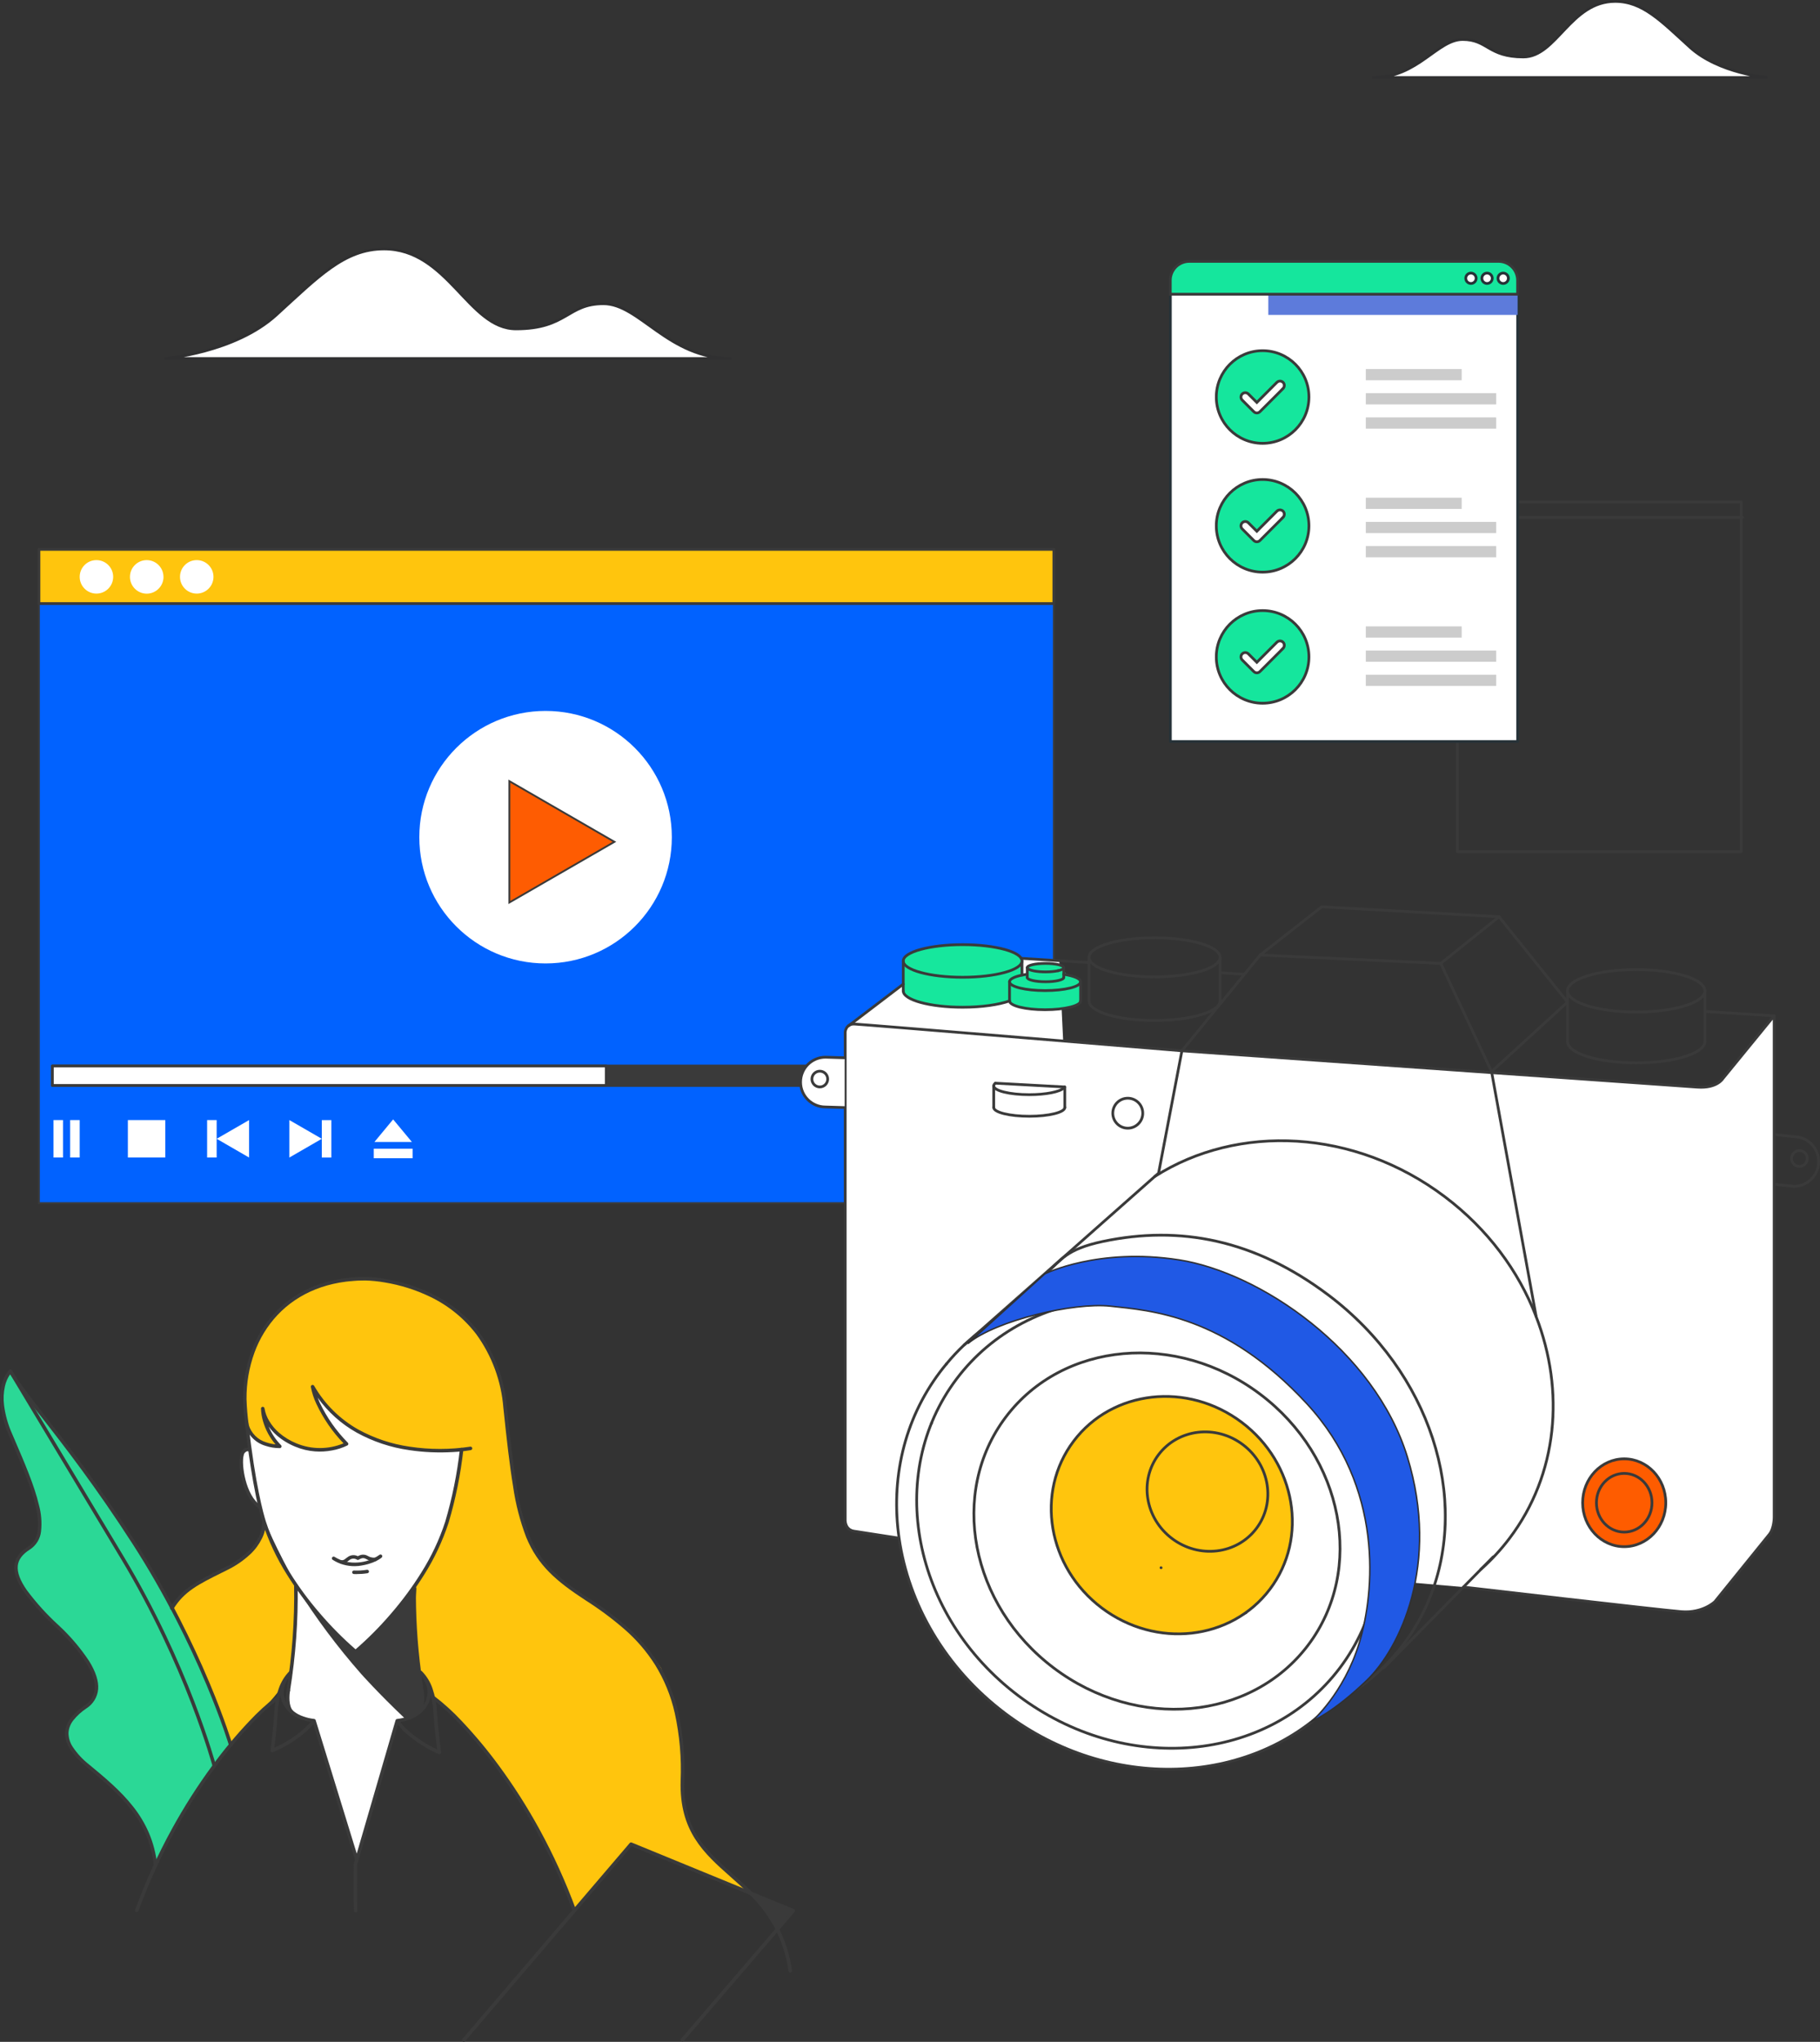
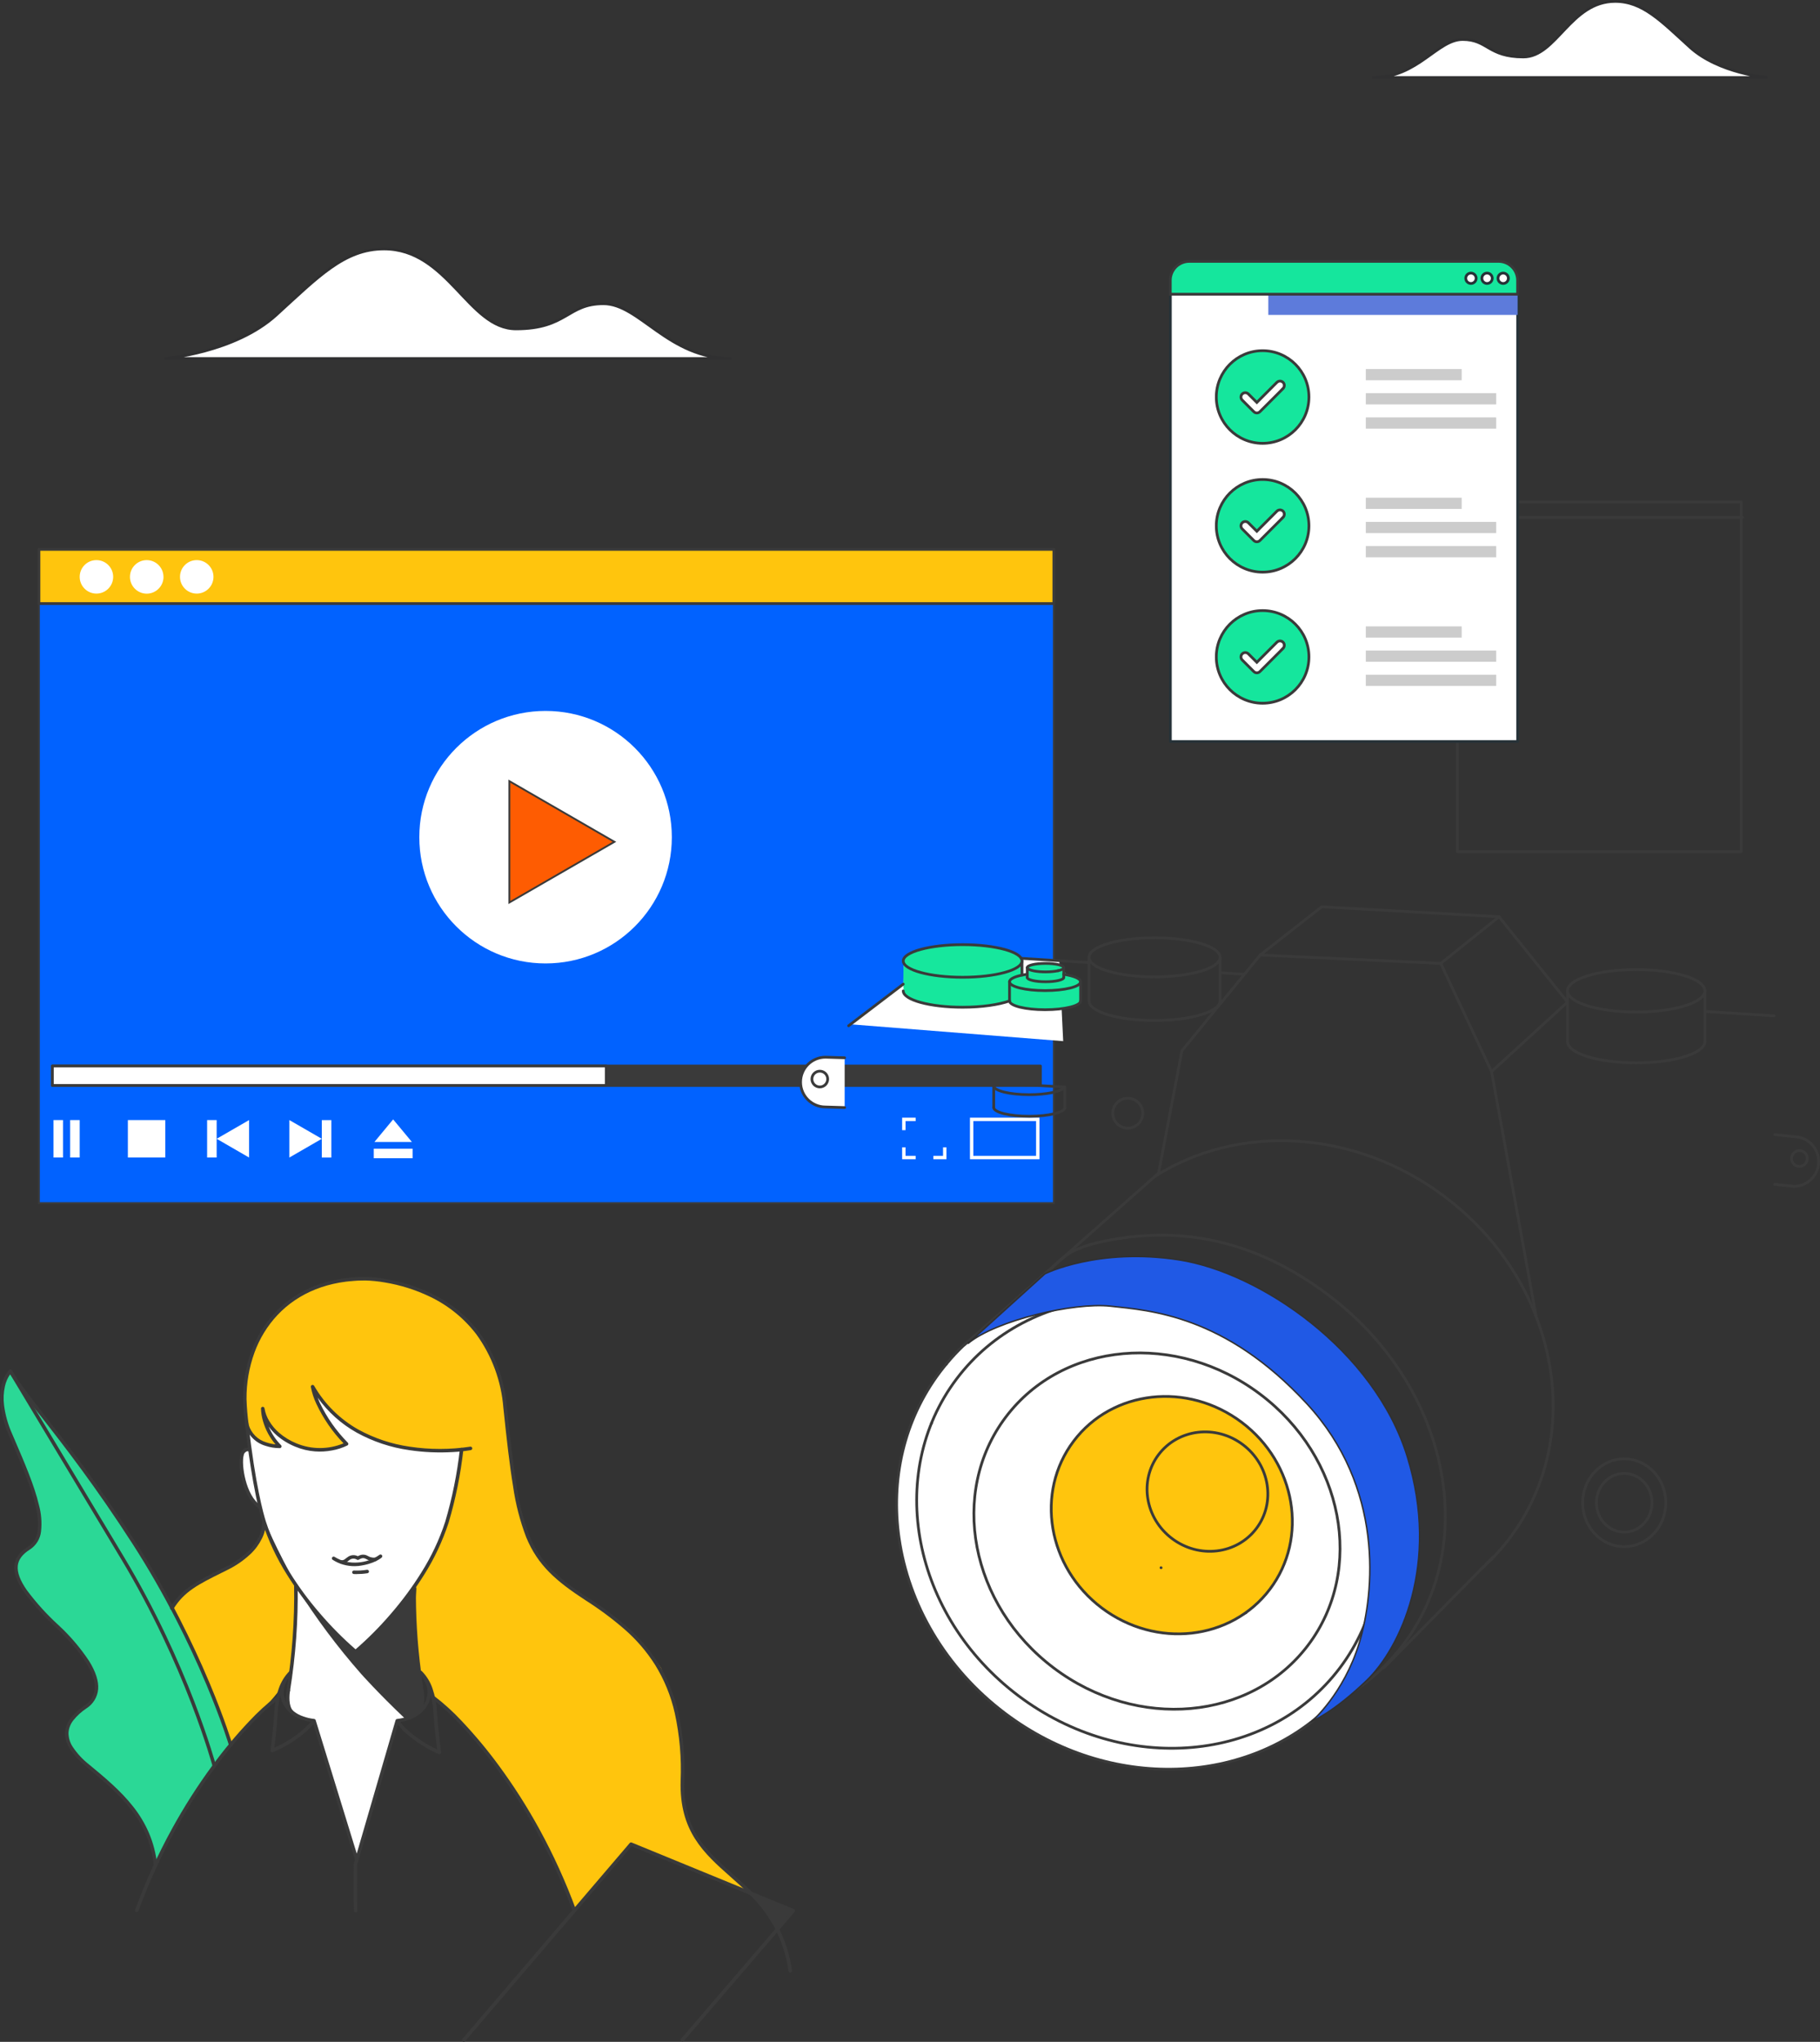
<svg xmlns="http://www.w3.org/2000/svg" id="Calque_2" data-name="Calque 2" viewBox="0 0 497.89 558.59">
  <rect x="0" y="0" width="497.89" height="558.59" fill="#333333" stroke="none" />
  <defs>
    <style>
      .cls-1 {
        stroke: #263238;
      }

      .cls-1, .cls-2, .cls-3, .cls-4, .cls-5, .cls-6, .cls-7, .cls-8 {
        stroke-width: .75px;
      }

      .cls-1, .cls-2, .cls-3, .cls-5, .cls-7, .cls-8 {
        stroke-linecap: round;
        stroke-linejoin: round;
      }

      .cls-1, .cls-9, .cls-6, .cls-7 {
        fill: #fff;
      }

      .cls-2, .cls-3, .cls-10 {
        fill: none;
      }

      .cls-2, .cls-11, .cls-4, .cls-12 {
        stroke: #3a3a3a;
      }

      .cls-13 {
        fill: #ffc50d;
      }

      .cls-3, .cls-5, .cls-7, .cls-8 {
        stroke: #3a3a3a;
      }

      .cls-14 {
        fill: #5d7bdb;
      }

      .cls-15 {
        fill: #ccc;
      }

      .cls-16 {
        fill: #3a3a3a;
      }

      .cls-17 {
        fill: #2bd896;
      }

      .cls-11 {
        fill: #0162ff;
      }

      .cls-11, .cls-12 {
        stroke-width: .5px;
      }

      .cls-4 {
        fill: #15e69d;
      }

      .cls-10 {
        stroke: #fff;
        stroke-width: .93px;
      }

      .cls-10, .cls-18, .cls-6 {
        stroke-miterlimit: 10;
      }

      .cls-12 {
        fill: #fe5c02;
      }

      .cls-5 {
        fill: #ffc50d;
      }

      .cls-18 {
        fill: #2059e5;
        stroke: #303031;
        stroke-width: .4px;
      }

      .cls-19 {
        fill: #fe5c00;
      }

      .cls-6 {
        stroke: #303031;
      }

      .cls-20 {
        fill: #16e79d;
      }

      .cls-8 {
        fill: #3a3a3a;
      }
    </style>
  </defs>
  <g id="Calque_1-2" data-name="Calque 1">
    <g>
      <g>
        <rect class="cls-11" x="10.65" y="165.12" width="277.65" height="164.02" />
        <circle class="cls-9" cx="149.25" cy="229.03" r="34.54" />
        <polygon class="cls-12" points="168.09 230.3 139.34 213.7 139.34 246.9 168.09 230.3" />
        <rect class="cls-8" x="14.33" y="291.63" width="270.3" height="5.32" />
        <rect class="cls-7" x="14.33" y="291.63" width="151.52" height="5.32" />
        <rect class="cls-9" x="14.63" y="306.42" width="2.61" height="10.24" />
        <rect class="cls-9" x="19.19" y="306.42" width="2.61" height="10.24" />
        <rect class="cls-9" x="34.98" y="306.42" width="10.24" height="10.24" />
        <polygon class="cls-9" points="59.27 311.54 68.14 306.42 68.14 316.67 59.27 311.54" />
        <rect class="cls-9" x="56.66" y="306.42" width="2.61" height="10.24" />
        <polygon class="cls-9" points="88.03 311.54 79.16 306.42 79.16 316.67 88.03 311.54" />
        <rect class="cls-9" x="88.04" y="306.43" width="2.61" height="10.24" />
        <polygon class="cls-9" points="107.55 306.23 102.43 312.41 112.68 312.41 107.55 306.23" />
        <rect class="cls-9" x="102.25" y="314.25" width="10.62" height="2.61" />
        <rect class="cls-10" x="265.81" y="306.23" width="18.09" height="10.44" />
        <polyline class="cls-10" points="250.49 316.67 247.26 316.67 247.26 313.88" />
        <polyline class="cls-10" points="258.45 313.88 258.45 316.67 255.34 316.67" />
-         <polyline class="cls-10" points="255.34 306.23 258.45 306.23 258.45 309.18" />
        <polyline class="cls-10" points="247.26 309.18 247.26 306.23 250.49 306.23" />
        <rect class="cls-5" x="10.65" y="150.29" width="277.65" height="14.83" />
        <circle class="cls-9" cx="26.38" cy="157.81" r="4.58" />
        <path class="cls-9" d="M44.73,157.81c0,2.53-2.05,4.59-4.58,4.6-2.53,0-4.59-2.05-4.6-4.58s2.05-4.59,4.58-4.6c0,0,0,0,0,0,2.53,0,4.58,2.05,4.59,4.58Z" />
        <path class="cls-9" d="M58.4,157.81c0,2.53-2.05,4.58-4.58,4.58-2.53,0-4.58-2.05-4.58-4.58s2.05-4.58,4.58-4.58,4.58,2.05,4.58,4.58h0Z" />
      </g>
      <path id="Tracé_134934" data-name="Tracé 134934" class="cls-6" d="M200.16,98.08H45.06s19.13-1.55,30.5-11.89c11.37-10.34,18.61-18.09,29.47-18.09,17.58,0,23.08,21.87,36.13,21.87,14,0,13.98-6.88,23.91-6.88s17.67,14.99,35.08,14.99Z" />
      <path id="Tracé_134935" data-name="Tracé 134935" class="cls-6" d="M375.75,21.21h107.79s-13.29-1.08-21.2-8.26S449.4.38,441.86.38c-12.22,0-16.04,15.2-25.11,15.2-9.73,0-9.71-4.78-16.62-4.78s-12.28,10.42-24.38,10.42Z" />
      <g>
        <path class="cls-9" d="M247.25,262.33s4.48-4.27,17.27-3.86c11.53.37,14.61,3.4,14.61,3.4l10.66.87,1.06,22.09-57.92-4.59,13.27-10.43.92-.83.14-6.66Z" />
        <path class="cls-20" d="M248.28,261.25s6.64-3.04,14.62-2.81c7.99.22,13.46,1.27,15.67,2.89s.86,2.47.86,2.47c.02.36.04.73.06,1.09.01.25.02.51.04.76.02.33.15.65.25.96.21.25.64.18.85-.06s.27-.58.3-.91.04-.66.19-.95c.28-.52.92-.71,1.5-.82,1.83-.34,3.71-.42,5.56-.24.9.09,1.87.29,2.43.99.42.52.54,1.25,1,1.73.44.46,1.11.61,1.74.75s1.29.32,1.7.81.37,1.39-.22,1.63c-.09-.23.3-.41.5-.25s.22.44.22.69c.02.93.04,1.86.06,2.79.01.47.01.97-.22,1.38-.33.57-1.01.81-1.64.99-5.35,1.48-11.12,1.44-16.44-.13-.34-.1-.69-.21-.97-.43s-.48-.57-.43-.92c-.09.56-.99.6-1.4.69-.49.11-.98.2-1.47.3-1.33.25-2.67.46-4.02.61-1.81.21-3.63.32-5.45.28-5.92-.15-14.96-1.2-16.27-3.64-.3-2.14-.11-7.76-.11-7.76,0,0-.37-2.06,1.09-2.92Z" />
        <g>
-           <path class="cls-7" d="M400.38,434.18s53.67,6.26,59.58,6.73c5.91.47,9.18-2.76,9.18-2.76,0,0,13.5-16.69,14.88-18.39,1.37-1.7,1.33-4.74,1.33-4.74v-137.12l-14.06,17.21s-1.6,2.68-6.93,2.3c-5.33-.38-56.26-3.96-56.26-3.96l-84.76-5.98s-87.2-7.22-89.57-7.32-2.55,2.15-2.55,2.15v133.64s-.05,2.58,2.44,2.95c2.49.37,12.31,1.91,12.31,1.91" />
          <line class="cls-3" x1="276.17" y1="268.59" x2="276.17" y2="273.83" />
          <path class="cls-7" d="M380.35,435.97c-.46,2.36-1.07,4.68-1.81,6.98-1.97,6.05-4.94,11.83-8.94,17.13-1.66,2.2-3.45,4.24-5.35,6.13,0,.01-.01.01-.01.01-22.45,22.46-60.72,24.06-89.32,2.47-16.42-12.4-26.38-29.94-28.96-47.9-2.3-15.96,1.23-32.25,11.24-45.51.54-.72,1.1-1.42,1.68-2.11h0c1.53-1.87,3.17-3.62,4.9-5.25l2.65-2.34c7.31-6.11,15.96-10.28,25.22-12.46,19.57-4.61,41.89-.3,60.23,13.55,22.99,17.35,33.3,44.78,28.46,69.29Z" />
          <path class="cls-3" d="M315.92,321.84c22.7-14.45,54.61-13.1,79.34,5.56,11.75,8.86,20.18,20.34,24.97,32.75v.02c7.89,20.36,5.96,43.13-7.25,60.63-2.36,3.13-4.99,5.97-7.84,8.49l-.03.02" />
          <line class="cls-3" x1="317.64" y1="428.89" x2="317.62" y2="428.88" />
          <line class="cls-3" x1="340.85" y1="441.19" x2="340.84" y2="441.19" />
          <ellipse class="cls-3" cx="314.12" cy="416.78" rx="59.03" ry="65.66" transform="translate(-207.78 416.53) rotate(-52.97)" />
          <ellipse class="cls-3" cx="316.5" cy="418.89" rx="46.9" ry="51.8" transform="translate(-208.51 419.26) rotate(-52.97)" />
          <ellipse class="cls-5" cx="320.56" cy="414.53" rx="31.8" ry="33.63" transform="translate(-203.42 420.77) rotate(-52.97)" />
          <ellipse class="cls-5" cx="330.32" cy="408.08" rx="16.09" ry="16.76" transform="translate(-194.39 426) rotate(-52.97)" />
          <line class="cls-3" x1="254.83" y1="389.38" x2="254.83" y2="389.37" />
          <line class="cls-3" x1="258.88" y1="373.18" x2="258.88" y2="373.17" />
          <path class="cls-3" d="M364.24,466.23s.01,0,.01-.01c7.62-3.83,14.36-9.32,19.69-16.38,2.6-3.45,4.75-7.11,6.45-10.94.25-.56.49-1.14.72-1.72,11.04-27.18.32-61.73-27.68-82.87-20.24-15.25-40.71-19.11-61.69-14.69-10.26,2.16-11.54,5.27-15.06,8.24" />
          <ellipse class="cls-3" cx="447.6" cy="271.06" rx="18.79" ry="5.81" />
          <path class="cls-3" d="M428.82,284.95c0,3.22,8.4,5.81,18.79,5.81s18.79-2.6,18.79-5.81" />
          <ellipse class="cls-3" cx="315.84" cy="261.9" rx="17.93" ry="5.35" />
          <path class="cls-3" d="M297.91,273.83c0,2.96,8.02,5.35,17.92,5.35s17.93-2.39,17.93-5.35" />
          <ellipse class="cls-3" cx="263.34" cy="262.89" rx="16.24" ry="4.46" />
          <path class="cls-3" d="M247.1,271.09c0,2.45,7.26,4.46,16.24,4.46,5.22,0,9.86-.68,12.83-1.73" />
          <path class="cls-3" d="M291.01,266.55c2.76.42,4.6,1.18,4.6,2.04,0,1.34-4.34,2.41-9.72,2.41s-9.73-1.08-9.73-2.41c0-.73,1.33-1.39,3.41-1.82.45-.1.93-.18,1.45-.26" />
          <path class="cls-3" d="M272.31,296.33c-.3.23-.46.47-.46.73,0,1.34,4.36,2.41,9.73,2.41,4.55,0,8.38-.78,9.43-1.83" />
          <path class="cls-3" d="M271.85,302.98c0,1.33,4.36,2.4,9.73,2.4s9.72-1.08,9.72-2.4" />
          <path class="cls-3" d="M276.17,273.82h0c0,1.34,4.36,2.41,9.73,2.41s9.72-1.08,9.72-2.4" />
          <path class="cls-3" d="M281.03,267.42c0,.64,2.24,1.16,4.99,1.16s4.99-.52,4.99-1.16" />
          <path class="cls-3" d="M291.01,264.72c0,.33-.6.63-1.55.84h-.01c-.89.2-2.1.32-3.43.32-2.27,0-4.18-.36-4.79-.84-.13-.09-.21-.21-.21-.32,0-.64,2.24-1.16,4.99-1.16s4.99.52,4.99,1.16Z" />
          <line class="cls-3" x1="317.64" y1="428.89" x2="317.62" y2="428.88" />
          <circle class="cls-3" cx="308.52" cy="304.54" r="4.1" />
          <polyline class="cls-3" points="344.74 261.27 323.33 287.46 323.33 287.47 316.95 320.94 315.92 321.84 302.17 334 294.5 340.79 266.43 365.59 263.78 367.93" />
          <polyline class="cls-3" points="410.08 250.8 361.58 248.07 344.74 261.27 394.14 263.55 408.04 293.15 428.82 274.14 410.08 250.8" />
          <line class="cls-3" x1="394.15" y1="263.55" x2="410.09" y2="250.8" />
          <polyline class="cls-3" points="420.24 360.17 420.23 360.14 408.09 293.45 408.04 293.15" />
          <path class="cls-7" d="M231.07,289.38l-5.25-.16c-3.76,0-6.81,3.05-6.81,6.81s3.05,6.81,6.81,6.81l5.25.16" />
          <circle class="cls-3" cx="224.27" cy="295.2" r="2.16" />
          <g>
            <path class="cls-3" d="M485.51,324.01l3.66.38,1.55.17c3.76,0,6.8-3.05,6.8-6.8s-3.05-6.8-6.8-6.8l-.36-.04-4.85-.54" />
            <path class="cls-3" d="M494.41,316.94c0,1.19-.96,2.16-2.15,2.16s-2.16-.98-2.16-2.16.96-2.17,2.16-2.17,2.15.96,2.15,2.17Z" />
          </g>
          <line class="cls-3" x1="279.58" y1="266.77" x2="279.58" y2="262.89" />
          <line class="cls-3" x1="297.91" y1="261.9" x2="297.91" y2="273.83" />
          <line class="cls-3" x1="333.77" y1="261.9" x2="333.77" y2="273.83" />
          <line class="cls-3" x1="295.62" y1="268.59" x2="295.62" y2="273.83" />
          <polyline class="cls-3" points="291.01 267.42 291.01 266.55 291.01 265.66 291.01 264.72" />
          <polyline class="cls-3" points="281.03 267.42 281.03 266.52 281.03 265.03 281.03 264.72" />
          <line class="cls-3" x1="466.39" y1="271.06" x2="466.39" y2="284.95" />
          <line class="cls-3" x1="271.85" y1="302.98" x2="271.85" y2="297.06" />
          <line class="cls-3" x1="291.29" y1="302.98" x2="291.29" y2="297.36" />
          <line class="cls-3" x1="408.48" y1="425.92" x2="378.52" y2="456.32" />
          <line class="cls-3" x1="272.31" y1="296.33" x2="291.25" y2="297.36" />
-           <polyline class="cls-3" points="247.1 271.09 247.1 269.23 247.1 262.89" />
          <line class="cls-3" x1="289.46" y1="265.56" x2="289.45" y2="265.56" />
          <polyline class="cls-3" points="316.76 267.24 316.83 267.24 316.86 267.24 316.9 267.24 316.95 267.24" />
          <line class="cls-3" x1="485.34" y1="277.9" x2="466.39" y2="276.71" />
          <polyline class="cls-3" points="428.82 271.06 428.82 271.25 428.82 284.95" />
          <line class="cls-3" x1="340.3" y1="266.55" x2="333.77" y2="266.11" />
          <polyline class="cls-3" points="428.83 274.33 428.82 274.33 428.61 274.32" />
          <line class="cls-3" x1="297.96" y1="263.34" x2="291.01" y2="262.9" />
          <polyline class="cls-3" points="291.01 262.9 281.03 262.27 279.37 262.18" />
          <line class="cls-3" x1="247.1" y1="269.23" x2="232.15" y2="280.62" />
        </g>
        <path class="cls-18" d="M264.88,367.47l20.97-18.99s14.51-7.25,36.66-3.82c22.15,3.43,53.54,24.66,62.51,53.94,8.97,29.28-1.98,52.35-11.21,61.19-9.23,8.84-14.9,11.08-14.9,11.08,0,0,8.7-7.52,12.92-21.36,4.22-13.85,6.86-42.59-14.37-65.54-22.42-24.24-42.86-25.45-53.67-26.64-9.98-1.09-31.18,3.84-38.9,10.15Z" />
-         <ellipse class="cls-19" cx="444.34" cy="411.19" rx="11.41" ry="12.01" />
        <ellipse class="cls-3" cx="444.33" cy="411.11" rx="7.6" ry="8.03" />
        <ellipse class="cls-3" cx="444.33" cy="411.11" rx="11.37" ry="12.01" />
      </g>
      <g id="Groupe_136560" data-name="Groupe 136560">
        <path id="Tracé_159089" data-name="Tracé 159089" class="cls-9" d="M66.01,398.08v2.97l.83,4.8c.39,2.51,1.84,4.73,3.99,6.08,1.06,3.66,5.19,12.6,10.39,21.98-.88,13.61-2.6,32.18-2.6,32.18,1.43,2.69,4.17,4.42,7.2,4.56.69,1.91,10.08,33.32,11.84,37.53,2.07-6.56,10.22-36.15,11.24-37.06.69-.62,3.17-1.89,4.11-2.73.36-12.99-1.49-31.88-.51-33.1,2.78-3.91,5.27-8.03,7.45-12.31l6.34-7.25v-19.17h-13.05l-16.48-5.46-11.09-11.74-18,11.74.5,5.38-2.17,1.59Z" />
        <path id="Ligne_1257" data-name="Ligne 1257" class="cls-16" d="M156.91,451.75c.11,0,.19-.09.19-.19h0v-1.91c0-.11-.09-.19-.19-.19h0c-.11,0-.19.09-.19.19,0,0,0,0,0,0v1.91c0,.11.09.19.19.19h0Z" />
        <path id="Tracé_133892" data-name="Tracé 133892" class="cls-13" d="M205.38,517.9l-12.28-5.05-17.76-7.29c-.62-.32-1.25-.6-1.9-.84-.54-.26-1.19-.05-1.49.47-1.11,1.31-2.22,2.62-3.33,3.93l-6.66,7.87c-1.64,1.94-3.28,3.88-4.93,5.82-3.17-8.99-7.13-17.69-11.84-25.98-.71-1.37-1.58-2.66-2.57-3.84-.94-1.21-1.78-2.5-2.51-3.84-1.75-2.69-3.62-5.29-5.61-7.81-.3-.38-.6-.75-.9-1.12-.92-.96-1.77-1.97-2.56-3.04-.65-1.04-1.37-2.03-2.16-2.97-1.63-1.99-3.44-3.82-5.4-5.48-1.55-1.32-2.96-2.77-4.5-4.09-.11-.09-.21-.19-.29-.3-.31-.45-.29-1.03-.6-1.48-.39-.63-.66-1.33-.81-2.05-.63-2.64-3.53-3.62-4.16-6.1-.77-3.49-1.1-7.06-.98-10.64,0-2.05.13-4.09.37-6.12.02-1.73.5-3.43,1.4-4.91.48-.68,1.11-1.22,1.6-1.86.51-.78.95-1.6,1.33-2.45.96-1.8,1.92-3.59,2.78-5.44.69-1.45,1.3-2.95,1.82-4.47.36-1.1.67-2.21,1.03-3.31.75-2.17,1.36-4.38,1.83-6.63.03-.14.06-.28.08-.42.44-2.31.85-4.62,1.15-6.94.23-1.66.42-3.33.62-5-1.05.12-2.1.21-3.15.28-1.19.08-2.38.12-3.57.12-.92,0-1.85,0-2.76-.08-.96-.09-1.92-.23-2.88-.36-1.12-.15-2.25-.24-3.37-.45-1.08-.2-2.15-.45-3.21-.73-2.12-.57-4.2-1.3-6.21-2.19-2.04-.9-3.99-2-5.81-3.28-1.81-1.26-3.47-2.71-4.98-4.32-.77-.82-1.5-1.67-2.21-2.55-.35-.44-.69-.88-1.02-1.33-.29-.45-.61-.89-.96-1.31-.05-.05-.1-.1-.16-.14.01.14.02.28.01.42.02.18.05.37.09.55.18.64.43,1.26.73,1.85.28.62.63,1.22.89,1.85.93,1.86,1.99,3.65,3.18,5.35.6.85,1.23,1.67,1.89,2.48.32.39.67.77.99,1.17s.61.81.94,1.19c-.43.27-.88.51-1.35.72-.53.19-1.07.33-1.63.43-2.22.49-4.52.57-6.77.25-2.11-.35-4.13-1.09-5.96-2.19-1.55-.89-2.97-2-4.2-3.31-.47-.51-.9-1.05-1.28-1.63-.39-.6-.67-1.25-1.05-1.86-.05-.08-.19-.23-.2-.32.18,2.14.92,4.2,2.16,5.97.63.89,1.4,1.71,2.1,2.55-1.29.08-2.58-.11-3.8-.56-1.04-.35-2-.92-2.8-1.67-.68-.64-1.25-1.38-1.69-2.2-.41-.79-.68-1.65-.79-2.54-.06-.5-.1-.99-.12-1.49-.02-.52-.09-1.04-.12-1.56-.07-1.04-.11-2.09-.12-3.13-.01-1.52.03-3.04.13-4.56.09-.95.25-1.89.48-2.82.21-.92.45-1.83.72-2.73.54-1.81,1.26-3.57,2.14-5.25.61-1.14,1.29-2.23,1.91-3.36.4-1.04.97-2,1.69-2.84.41-.38.8-.79,1.15-1.22.8-.87,1.68-1.66,2.57-2.45.57-.63,1.22-1.2,1.92-1.69.56-.29,1.21-.41,1.78-.73.67-.37,1.31-.79,1.98-1.18,1.5-.95,3.12-1.69,4.82-2.19,1.85-.47,3.74-.77,5.65-.9,2.38-.27,4.78-.41,7.17-.42,2.41.09,4.8.4,7.16.91,2.08.45,4.11,1.06,6.1,1.82,1.75.62,3.44,1.41,5.03,2.37,4.65,3.02,8.97,5.84,12.17,10.48,2.82,4.11,4.8,8.74,5.82,13.62,1.92,9.31,2.16,18.95,3.58,28.34.37,3.53,1.2,6.99,2.46,10.3.58,1.36,1.23,2.68,1.88,4.01.83,1.91,1.91,3.7,3.22,5.32,1.86,2.14,3.92,4.11,6.15,5.87,4.29,3.4,9.01,6.1,13.3,9.51,3.94,3.13,7.52,6.69,10.66,10.61.83.95,1.59,1.97,2.26,3.04.34.81.6,1.66.78,2.52.84,2.51,1.99,4.87,2.71,7.44,1.27,4.57,2.02,9.26,2.25,13.99.23,4.55-.23,8.41.23,12.32.7,5.14,2.95,9.94,6.45,13.76,4.03,4.32,10.54,10.02,10.54,10.02l1.53,1.54Z" />
        <path id="Tracé_133893" data-name="Tracé 133893" class="cls-13" d="M78.95,458.38c-.79,1.52-1.71,2.97-2.76,4.33-1.5,1.92-3.11,3.74-4.83,5.46l-8.1,8.41-.96-2.32-5.21-12.56c-.87-2.09-1.74-4.19-2.61-6.28-.43-1.04-.83-2.11-1.3-3.14-.18-.4-.45-.75-.64-1.15l-.69-1.54c-.64-1.43-1.29-2.87-1.99-4.27-.36-.71-.73-1.41-1.13-2.1-.23-.41-.41-.84-.64-1.25-.33-.58-1.19-1.49-1.04-2.2.08-.38.45-.63.66-.93,1.42-2.1,3.28-3.86,5.44-5.19.29-.18.6-.31.92-.41.37-.14.73-.33,1.05-.56.27-.16.54-.32.81-.47,1.44-.81,2.96-1.46,4.44-2.18.55-.27.97-.71,1.51-1,.73-.39,1.45-.78,2.2-1.12.85-.45,1.65-.97,2.4-1.56.75-.49,1.45-1.04,2.11-1.64,1.07-1.13,1.91-2.46,2.48-3.91.16-.37.31-.74.46-1.11.12-.28.29-.52.4-.8.1-.34.17-.69.21-1.04.04-.21.19-.78.06-.96.19.25.36.52.51.79.23.43.43.88.59,1.35.33.97.69,1.93,1.07,2.88.77,1.9,1.66,3.75,2.67,5.54.68,1.22,1.41,2.4,2.19,3.56.35.5.68,1.01.98,1.54.14.26.22.54.35.79.17.25.31.52.39.81.02.23.01.46-.04.68-.12.41-.16.84-.14,1.27.09.41.15.82.17,1.23.04,1.03-.04,2.07-.1,3.1-.24,4.23-.86,8.63-.65,12.86.01,1.79-.42,3.55-1.28,5.12" />
        <path id="Tracé_133894" data-name="Tracé 133894" class="cls-17" d="M42.52,510.53c-.53-4.94-2.18-9.7-4.83-13.9-4.19-6.13-13-13.07-15.73-15.54s-3.51-4.01-3.65-6.93,2.17-4.86,3.89-6.2,5.13-3.28,3.75-9.02-8.32-11.98-8.51-12.21c-3.1-2.93-6.02-6.05-8.74-9.34-3.61-4.58-4.39-5.83-4.35-8.74.12-1.97,1.21-3.76,2.91-4.76,2.09-1.16,3.43-3.31,3.56-5.69.18-3.79-1.3-9.48-2.77-13.32s-4.72-11.51-4.72-11.51c-1.16-2.51-2.01-5.15-2.54-7.86-.42-3.23-.48-1.93-.28-4.53.34-2.03,1.09-3.98,2.19-5.72l3.9,5.67,14.07,18.08s5.76,8.42,7.68,10.83,7.39,10.78,9.45,13.88,9.25,16.05,10.83,19.4,6,12.8,7.49,16.09c1.57,3.49,3.59,9.35,4.58,11.42l2.36,6.65s-4.73,6.3-8.27,11.42-7.14,11.62-8.81,14.66c-1.67,3.05-3.47,7.16-3.47,7.16" />
        <path id="Tracé_133895" data-name="Tracé 133895" class="cls-16" d="M205.63,518.05c1.6,1.62,3.05,3.37,4.35,5.24.27.53.88,1.33,1.27,2.01.78,1.35,1.38,2.57,1.4,2.59s4.39-5.1,4.39-5.1l-11.41-4.74Z" />
        <path id="Tracé_133896" data-name="Tracé 133896" class="cls-16" d="M97.28,452.33c.11,0,.22-.04.3-.11,3.65-3.13,7.04-6.53,10.16-10.19,3.07-3.54,5.85-7.31,8.33-11.29,2.79-4.43,5.02-9.19,6.65-14.17,1.93-6.52,3.28-13.2,4.04-19.96.03-.26-.16-.5-.42-.54-.26-.03-.5.16-.54.42-.75,6.7-2.09,13.32-4,19.79-1.6,4.9-3.81,9.59-6.56,13.95-2.45,3.93-5.21,7.67-8.24,11.17-3,3.51-6.25,6.79-9.73,9.81-3.48-3.03-6.74-6.32-9.74-9.83-3.03-3.5-5.79-7.23-8.24-11.16-2.75-4.36-4.95-9.05-6.55-13.95-.65-2.04-2.9-10.01-4.79-26.9-.03-.26-.27-.45-.53-.42-.26.03-.45.27-.42.53h0c.48,4.29,2.25,18.94,4.83,27.09,1.62,4.98,3.86,9.74,6.65,14.17,2.48,3.97,5.27,7.75,8.33,11.29,3.12,3.66,6.51,7.06,10.16,10.19.08.07.19.11.3.11Z" />
        <path id="Tracé_133897" data-name="Tracé 133897" class="cls-16" d="M78.86,462.95c.24,0,.44-.17.48-.41,1.54-9.52,2.24-19.16,2.09-28.8,0-.27-.22-.48-.49-.48s-.48.22-.48.49c.15,9.59-.54,19.17-2.08,28.64-.04.26.14.51.4.55.02,0,.05,0,.07,0h0Z" />
        <path id="Tracé_133898" data-name="Tracé 133898" class="cls-16" d="M37.41,523.13c.2,0,.38-.13.45-.32,2.78-7.58,6.13-14.94,10.02-22.02,3.27-5.97,6.93-11.71,10.96-17.2,3.1-4.24,6.46-8.28,10.07-12.09,2.26-2.43,4.72-4.68,7.35-6.7.21-.16.26-.46.11-.67s-.46-.26-.67-.11c-2.68,2.06-5.18,4.34-7.48,6.81-3.64,3.84-7.03,7.91-10.15,12.19-4.05,5.52-7.74,11.3-11.03,17.3-3.91,7.12-7.28,14.53-10.08,22.15-.09.25.04.53.29.62.05.02.11.03.17.03h0Z" />
        <path id="Tracé_133899" data-name="Tracé 133899" class="cls-16" d="M115.69,462.66h.03c.1-.02.18-.11.16-.22-.24-1.53-.46-3.16-.67-4.83-1.06-7.92-1.53-15.91-1.42-23.9,0-.11-.09-.19-.19-.19-.11,0-.19.09-.19.19-.11,8.01.36,16.01,1.42,23.95.2,1.67.43,3.3.67,4.84.02.09.1.16.19.16Z" />
        <path id="Tracé_133900" data-name="Tracé 133900" class="cls-16" d="M157.14,523.13c.27,0,.48-.22.48-.48,0-.06,0-.11-.03-.16-2.8-7.62-6.17-15.03-10.07-22.15-3.29-6-6.97-11.78-11.03-17.3-3.12-4.27-6.52-8.34-10.15-12.19-2.3-2.47-4.8-4.75-7.48-6.81-.21-.16-.52-.11-.67.11s-.11.52.11.67c2.63,2.03,5.09,4.27,7.35,6.7,3.61,3.81,6.97,7.85,10.07,12.08,4.03,5.48,7.69,11.23,10.96,17.19,3.88,7.08,7.23,14.44,10.01,22.02.07.19.25.32.45.32Z" />
        <path id="Tracé_133901" data-name="Tracé 133901" class="cls-16" d="M216.19,539.65c.27,0,.48-.22.48-.48,0-.02,0-.05,0-.07-.62-4.47-2.04-8.79-4.2-12.75-1.83-3.23-4.1-6.19-6.76-8.79-1.73-1.75-3.54-3.35-5.29-4.9-3.58-3.18-6.97-6.18-9.44-10.08-1.3-2.04-2.28-4.27-2.89-6.61-.73-2.85-1.03-5.78-.91-8.72.27-6.29-.27-12.58-1.61-18.73-1.07-4.8-2.94-9.39-5.53-13.57-2.37-3.72-5.26-7.08-8.59-9.98-3.38-2.93-6.98-5.6-10.76-7.99-3.59-2.2-6.92-4.8-9.93-7.75-2.54-2.6-4.55-5.67-5.9-9.05-1.68-4.41-2.86-9-3.52-13.67-.95-5.74-1.76-12.75-2.67-21.52-.59-7.44-3.22-14.57-7.62-20.6-3.49-4.53-8.01-8.17-13.18-10.6-3.94-1.88-8.13-3.19-12.44-3.89-1.83-.33-3.69-.51-5.55-.56-10.12,0-18.65,3.38-24.67,9.79-2.86,3.06-5.07,6.68-6.49,10.62-1.5,4.16-2.25,8.55-2.22,12.97.06,2.45.27,4.9.62,7.33.78,2.63,2.83,4.68,5.45,5.47,1.28.44,2.63.66,3.98.65.27,0,.47-.23.47-.5,0-.12-.05-.24-.14-.32-1.45-1.46-2.59-3.19-3.38-5.09.63.87,1.35,1.66,2.15,2.37,1.51,1.31,3.23,2.37,5.08,3.12,1.74.73,3.6,1.18,5.48,1.32,1.52.11,3.05.02,4.55-.26,1.49-.25,2.93-.72,4.28-1.38.23-.13.32-.42.19-.65-.02-.04-.05-.07-.08-.1-3.15-3.19-5.74-6.88-7.67-10.93-.23-.5-.42-.97-.58-1.39,2.81,3.93,6.45,7.19,10.67,9.56,4.47,2.46,9.35,4.09,14.4,4.8,3.93.59,7.91.76,11.88.53,1.66-.08,3.32-.26,4.96-.54.26-.05.43-.3.38-.56s-.3-.43-.56-.38h0c-5.49.83-11.07.83-16.55,0-4.93-.7-9.69-2.29-14.06-4.69-5.03-2.83-9.2-6.96-12.08-11.96-.13-.23-.43-.31-.66-.18-.17.1-.26.29-.24.48.3,1.62.81,3.2,1.53,4.68,1.87,3.97,4.37,7.6,7.41,10.76-4.13,1.71-8.77,1.72-12.9,0-1.74-.71-3.36-1.7-4.78-2.93-1.03-.9-1.91-1.95-2.61-3.12-.67-1.07-1.12-2.26-1.33-3.51-.03-.26-.26-.46-.53-.43-.24.02-.43.23-.43.47.03,1.19.22,2.37.57,3.51.67,2.32,1.83,4.46,3.4,6.29-.86-.09-1.71-.27-2.53-.55-2.32-.68-4.13-2.5-4.81-4.82-.32-2.34-.52-4.7-.59-7.06-.03-4.31.7-8.59,2.16-12.64,1.38-3.82,3.51-7.32,6.29-10.29,5.84-6.2,14.13-9.48,23.97-9.48,1.82.05,3.63.23,5.43.55,4.22.7,8.32,1.98,12.18,3.82,5.03,2.37,9.42,5.91,12.81,10.32,4.28,5.89,6.85,12.85,7.42,20.1.91,8.79,1.72,15.82,2.67,21.58.67,4.75,1.87,9.4,3.58,13.88,3.16,7.66,8.13,11.96,16.2,17.23,3.74,2.37,7.3,5.01,10.65,7.91,3.26,2.83,6.1,6.12,8.41,9.77,2.53,4.09,4.36,8.58,5.4,13.28,1.32,6.07,1.86,12.28,1.59,18.48-.39,13.77,6.39,19.79,13.57,26.16,1.74,1.54,3.54,3.14,5.25,4.86,2.59,2.53,4.81,5.42,6.6,8.57,2.1,3.86,3.49,8.08,4.09,12.43.04.24.24.41.48.41Z" />
        <path id="Tracé_133902" data-name="Tracé 133902" class="cls-16" d="M70.97,412.67c.27,0,.48-.21.48-.48,0-.16-.08-.32-.22-.41-3.98-2.59-5.29-11.16-4.55-13.71.07-.4.31-.76.66-.98.25-.1.52-.1.77,0l.2-.44.2-.44c-.5-.21-1.06-.21-1.56,0-.61.32-1.05.91-1.19,1.59-.39,2.46-.22,4.98.5,7.37.54,2.04,1.83,5.72,4.45,7.42.08.05.17.08.26.08Z" />
        <path id="Tracé_133903" data-name="Tracé 133903" class="cls-16" d="M97.07,428.46c.32,0,.65-.02.97-.05,4.36-.52,6.3-2.24,6.38-2.31.2-.18.21-.48.04-.68-.18-.2-.48-.21-.68-.04-1.72,1.22-3.75,1.93-5.85,2.07-2.22.19-4.45-.33-6.35-1.5-.2-.17-.51-.14-.68.06s-.14.51.06.68h0c1.82,1.18,3.95,1.8,6.12,1.77Z" />
        <path id="Tracé_133904" data-name="Tracé 133904" class="cls-16" d="M97.58,430.62c.99,0,1.99-.07,2.97-.23.26-.05.43-.3.38-.56-.05-.26-.3-.43-.56-.38h0c-1.17.19-2.36.25-3.54.2-.27,0-.49.2-.5.46,0,.27.2.49.46.5h0c.28.01.54.02.79.02Z" />
        <path id="Tracé_133905" data-name="Tracé 133905" class="cls-16" d="M93.41,427.81h.01c.64,0,1.25-.24,1.71-.68.21-.17.43-.33.65-.48.57-.34,1.28-.34,1.85.02.16.11.37.11.54,0,.26-.16.54-.29.84-.38.38-.08.77-.01,1.11.19.78.47,1.68.68,2.58.6.26-.04.45-.28.41-.54-.04-.26-.28-.45-.54-.41h0c-.69.05-1.37-.12-1.96-.47-.57-.34-1.24-.44-1.88-.28-.29.09-.57.21-.84.35-.84-.42-1.83-.37-2.62.13-.25.16-.49.34-.73.53-.3.31-.71.47-1.13.46-.27,0-.48.22-.48.49,0,.27.22.48.49.48h0Z" />
-         <path id="Tracé_133906" data-name="Tracé 133906" class="cls-16" d="M97.31,523.18h.04c.27-.02.46-.25.45-.51,0,0,0,0,0,0,0-.03-.23-3.31-.09-12.55l11.14-38.28c.62.78,1.29,1.51,2.03,2.18,2.71,2.42,5.79,4.39,9.12,5.85.24.11.53,0,.64-.24.04-.08.05-.18.04-.27,0-.06-.81-5.63-1.14-11.02-.1-2.19-.52-4.35-1.23-6.43-.6-1.79-1.6-3.41-2.93-4.75h0c-.19-.19-.5-.18-.68.01-.19.19-.18.5.01.68h0c.69.73,1.25,1.57,1.65,2.48.86,1.83.77,3.96-.25,5.71-1.04,1.67-2.63,2.92-4.5,3.53-.96.35-1.96.58-2.97.69-.2.02-.37.15-.43.35l-11.44,39.31s-.02.08-.02.13c-.15,9.34.08,12.56.09,12.7.02.24.23.43.47.43ZM117.85,463.73c.39,1.53.63,3.09.71,4.66.26,4.16.79,8.43,1.03,10.22-2.92-1.35-5.62-3.13-8.03-5.27-.75-.68-1.45-1.43-2.07-2.23.82-.14,1.62-.35,2.4-.63,2.11-.67,3.9-2.08,5.04-3.97.49-.85.8-1.8.91-2.77Z" />
+         <path id="Tracé_133906" data-name="Tracé 133906" class="cls-16" d="M97.31,523.18h.04c.27-.02.46-.25.45-.51,0,0,0,0,0,0,0-.03-.23-3.31-.09-12.55l11.14-38.28c.62.78,1.29,1.51,2.03,2.18,2.71,2.42,5.79,4.39,9.12,5.85.24.11.53,0,.64-.24.04-.08.05-.18.04-.27,0-.06-.81-5.63-1.14-11.02-.1-2.19-.52-4.35-1.23-6.43-.6-1.79-1.6-3.41-2.93-4.75h0c-.19-.19-.5-.18-.68.01-.19.19-.18.5.01.68h0c.69.73,1.25,1.57,1.65,2.48.86,1.83.77,3.96-.25,5.71-1.04,1.67-2.63,2.92-4.5,3.53-.96.35-1.96.58-2.97.69-.2.02-.37.15-.43.35l-11.44,39.31s-.02.08-.02.13c-.15,9.34.08,12.56.09,12.7.02.24.23.43.47.43ZM117.85,463.73c.39,1.53.63,3.09.71,4.66.26,4.16.79,8.43,1.03,10.22-2.92-1.35-5.62-3.13-8.03-5.27-.75-.68-1.45-1.43-2.07-2.23.82-.14,1.62-.35,2.4-.63,2.11-.67,3.9-2.08,5.04-3.97.49-.85.8-1.8.91-2.77" />
        <path id="Tracé_133907" data-name="Tracé 133907" class="cls-16" d="M114.74,468.55c.05,0,.1-.02.14-.06,1.78-1.85,1.04-5.89,1-6.06-.02-.1-.13-.17-.23-.15-.1.02-.16.12-.15.22,0,.04.74,4.02-.9,5.72-.07.08-.07.2,0,.27.04.03.08.05.13.05h0Z" />
        <path id="Tracé_133908" data-name="Tracé 133908" class="cls-16" d="M97.58,509.16c.27,0,.48-.22.48-.48,0-.05,0-.1-.02-.14l-11.68-37.95c-.06-.19-.23-.32-.43-.34-1.02-.11-2.01-.34-2.97-.69-1.87-.61-3.47-1.86-4.5-3.53-1.02-1.76-1.11-3.9-.23-5.74.4-.91.95-1.74,1.64-2.45h0c.19-.19.2-.49.01-.68-.19-.19-.49-.2-.68-.01h0c-1.32,1.34-2.32,2.97-2.93,4.75-.71,2.07-1.12,4.24-1.23,6.43-.33,5.4-1.04,10.44-1.05,10.49-.04.26.15.51.41.54.09.01.17,0,.25-.03,3.22-1.31,6.2-3.13,8.85-5.39.79-.68,1.53-1.42,2.21-2.21l11.41,37.09c.06.2.24.34.45.35ZM84.98,471.1c-.66.77-1.38,1.49-2.15,2.15-2.34,2-4.96,3.64-7.78,4.86.22-1.67.69-5.59.94-9.72.09-1.57.33-3.14.71-4.66.11.98.42,1.92.91,2.77,1.15,1.89,2.94,3.3,5.04,3.98.75.27,1.53.48,2.32.62h0Z" />
        <path id="Tracé_133909" data-name="Tracé 133909" class="cls-16" d="M79.82,468.84c.27,0,.48-.22.48-.48,0-.12-.05-.24-.13-.33-1.28-1.33-1.03-4.4-.82-5.47.05-.26-.12-.51-.38-.56s-.51.12-.56.38h0c-.03.18-.81,4.36,1.08,6.31.09.09.22.15.35.15Z" />
        <path id="Tracé_133910" data-name="Tracé 133910" class="cls-16" d="M42.52,510.83h.05c.26-.03.46-.26.43-.53,0,0,0,0,0,0-.29-3.04-1.05-6.02-2.24-8.83-1.1-2.56-2.54-4.97-4.27-7.16-3.46-4.44-8.06-8.24-12.12-11.59-1.72-1.35-3.22-2.96-4.44-4.78-.78-1.15-1.19-2.5-1.19-3.89.08-1.29.57-2.52,1.4-3.51,1-1.23,2.18-2.3,3.5-3.17,1.83-1.16,3.02-3.1,3.21-5.26.17-2.19-.66-4.78-2.47-7.7-2.41-3.63-5.25-6.95-8.46-9.9-3.15-2.88-6.02-6.06-8.57-9.48-1.86-2.67-2.67-4.85-2.49-6.66.17-1.71,1.27-3.18,3.35-4.48,1.7-1.11,2.81-2.93,3.02-4.95.26-2.42.07-4.87-.58-7.22-1.25-5.33-3.94-11.56-6.53-17.59-.27-.63-.54-1.26-.81-1.89-1.11-2.48-1.85-5.1-2.2-7.79-.22-1.74-.14-3.5.24-5.21.26-1.18.75-2.3,1.44-3.29,2.59,4.02,5.41,7.88,8.45,11.57,6.29,8.08,14.91,19.14,25,34.81,4.25,6.59,8.28,13.6,11.98,20.83,2.96,5.78,5.73,11.71,8.21,17.63,4.23,10.07,6.21,16.69,6.23,16.76.08.26.34.4.6.33s.4-.34.33-.6h0c-.02-.07-2.01-6.73-6.26-16.86-2.49-5.94-5.27-11.89-8.24-17.7-3.72-7.25-7.76-14.29-12.03-20.91-10.11-15.71-18.74-26.79-25.05-34.88-4.22-5.43-7.27-9.34-8.7-12.04-.12-.24-.41-.33-.65-.2-.04.02-.07.05-.11.07-1.09,1.2-1.82,2.67-2.13,4.26-.41,1.82-.49,3.69-.26,5.54.36,2.78,1.13,5.5,2.27,8.06.27.63.54,1.25.81,1.89,2.58,5.99,5.25,12.18,6.48,17.43.62,2.23.81,4.56.57,6.86-.16,1.74-1.11,3.32-2.58,4.27-2.34,1.47-3.58,3.18-3.79,5.2-.21,2.04.66,4.43,2.66,7.31,2.59,3.48,5.5,6.7,8.69,9.63,7.37,7.08,10.95,12.75,10.64,16.83-.16,1.87-1.2,3.56-2.8,4.55-1.4.93-2.66,2.07-3.72,3.38-.94,1.15-1.5,2.57-1.59,4.06-.12,2.93,1.84,6.02,5.98,9.45,4.02,3.32,8.58,7.09,11.98,11.44,1.68,2.12,3.08,4.46,4.15,6.94,1.15,2.72,1.88,5.61,2.17,8.55.03.24.23.43.48.43Z" />
        <path id="Tracé_133911" data-name="Tracé 133911" class="cls-16" d="M58.62,483.57c.27,0,.48-.22.48-.49,0-.04,0-.08-.02-.12-.02-.07-1.88-6.94-5.86-17.31-2.34-6.09-4.95-12.17-7.75-18.09-3.5-7.4-7.32-14.55-11.34-21.26-17.4-29.02-30.76-51.23-30.9-51.45-.14-.23-.43-.3-.66-.16-.23.14-.3.43-.16.66.13.22,13.49,22.43,30.9,51.45,4.01,6.68,7.8,13.8,11.29,21.17,2.79,5.89,5.39,11.96,7.72,18.02,3.97,10.32,5.82,17.16,5.84,17.23.06.21.25.36.47.36Z" />
        <path id="Tracé_133912" data-name="Tracé 133912" class="cls-16" d="M47.03,440.42c.17,0,.32-.09.41-.23,2.94-4.81,6.85-6.76,13.33-9.98l1.36-.68c2.36-1.14,4.53-2.63,6.43-4.42,1.28-1.21,2.33-2.65,3.1-4.23.72-1.39,1.07-2.94.99-4.5-.03-.26-.27-.45-.54-.42-.26.03-.45.27-.42.54h0c.04,1.41-.28,2.8-.94,4.04-.73,1.47-1.72,2.8-2.92,3.93-1.83,1.71-3.9,3.13-6.15,4.21l-1.36.68c-2.81,1.3-5.53,2.8-8.13,4.48-2.27,1.52-4.18,3.52-5.6,5.86-.14.23-.07.52.16.66.08.05.16.07.25.07h0Z" />
        <path id="Tracé_133913" data-name="Tracé 133913" class="cls-16" d="M126.87,558.59c.14,0,.27-.06.37-.17l45.54-53.32,43.44,17.82-29.88,34.8c-.17.2-.15.51.05.68s.51.15.68-.05h0l30.31-35.31c.17-.2.15-.51-.05-.68-.04-.03-.08-.06-.13-.08l-44.38-18.21c-.19-.08-.41-.03-.55.13l-45.77,53.59c-.17.2-.15.51.05.68.09.07.2.12.31.12h0Z" />
        <path id="Tracé_133914" data-name="Tracé 133914" class="cls-16" d="M115.11,458.7c-.14-.79-.43-2.57-1.12-11.51-.44-4.19-.48-8.42-.09-12.62,0,0-.18-.91-.79-.03s-3.97,5.11-6.57,8.02c-.99,1.11-2.66,3.09-4.23,4.67-2.56,2.56-5.02,4.65-5.02,4.65-3.73-3.45-7.26-7.11-10.58-10.95-4.5-5.38-5.57-6.64-5.57-6.64,5.24,8.34,11.15,16.25,17.66,23.65,0,0,4.6,5.2,12.07,12.29,1.4-.57,2.75-1.26,4.03-2.08,1.3-.97.92-5.11.92-5.11,0,0-.44-2.99-.7-4.35" />
      </g>
      <g>
        <path id="Tracé_133423" data-name="Tracé 133423" class="cls-2" d="M398.68,229.92v-92.6h77.64v95.65h-77.64v-3.05Z" />
        <line id="Ligne_1113" data-name="Ligne 1113" class="cls-2" x1="398.68" y1="141.54" x2="476.72" y2="141.54" />
        <g id="freepik--Window--inject-95">
          <path class="cls-1" d="M325.35,71.51h84.63c2.87,0,5.2,2.33,5.2,5.2v126.15h-95.01v-126.15c0-2.87,2.33-5.2,5.2-5.2h0,0Z" />
          <path class="cls-14" d="M409.98,71.51h-63.01v14.65h68.2v-9.46c0-2.86-2.33-5.18-5.19-5.18Z" />
          <path class="cls-4" d="M409.98,71.51h-84.63c-2.87,0-5.2,2.33-5.2,5.2v3.78h95.01v-3.78c0-2.87-2.32-5.19-5.19-5.2Z" />
          <circle class="cls-1" cx="402.4" cy="76.13" r="1.42" />
          <circle class="cls-1" cx="406.81" cy="76.13" r="1.42" />
          <circle class="cls-1" cx="411.22" cy="76.13" r="1.42" />
          <rect class="cls-15" x="373.64" y="100.96" width="26.22" height="3.07" />
          <rect class="cls-15" x="373.64" y="107.57" width="35.67" height="3.07" />
          <rect class="cls-15" x="373.64" y="114.19" width="35.67" height="3.07" />
          <rect class="cls-15" x="373.64" y="136.16" width="26.22" height="3.07" />
          <rect class="cls-15" x="373.64" y="142.77" width="35.67" height="3.07" />
          <rect class="cls-15" x="373.64" y="149.39" width="35.67" height="3.07" />
          <rect class="cls-15" x="373.64" y="171.36" width="26.22" height="3.07" />
          <rect class="cls-15" x="373.64" y="177.97" width="35.67" height="3.07" />
          <rect class="cls-15" x="373.64" y="184.58" width="35.67" height="3.07" />
        </g>
        <path id="Icon_fa-solid-circle-check" data-name="Icon fa-solid-circle-check" class="cls-4" d="M345.41,121.28c7,0,12.67-5.67,12.67-12.67s-5.67-12.67-12.67-12.67-12.67,5.67-12.67,12.67,5.67,12.67,12.67,12.67ZM351.01,106.29l-6.34,6.34c-.46.46-1.21.47-1.67,0,0,0,0,0,0,0l-3.17-3.17c-.46-.46-.46-1.22,0-1.68.46-.46,1.22-.46,1.68,0h0l2.32,2.32,5.49-5.5c.46-.46,1.22-.46,1.68,0,.46.46.46,1.22,0,1.68h.01Z" />
        <path id="Icon_fa-solid-circle-check-2" data-name="Icon fa-solid-circle-check" class="cls-4" d="M345.41,156.52c7,0,12.67-5.67,12.67-12.67s-5.67-12.67-12.67-12.67-12.67,5.67-12.67,12.67,5.67,12.67,12.67,12.67ZM351.01,141.53l-6.34,6.34c-.46.46-1.21.47-1.67,0,0,0,0,0,0,0l-3.17-3.17c-.46-.46-.46-1.22,0-1.68.46-.46,1.22-.46,1.68,0h0l2.32,2.32,5.49-5.5c.46-.46,1.22-.46,1.68,0,.46.46.46,1.22,0,1.68h.01Z" />
        <path id="Icon_fa-solid-circle-check-3" data-name="Icon fa-solid-circle-check" class="cls-4" d="M345.41,192.38c7,0,12.67-5.67,12.67-12.67s-5.67-12.67-12.67-12.67-12.67,5.67-12.67,12.67,5.67,12.67,12.67,12.67ZM351.01,177.38l-6.34,6.34c-.46.46-1.21.47-1.67,0,0,0,0,0,0,0l-3.17-3.17c-.46-.46-.46-1.22,0-1.68.46-.46,1.22-.46,1.68,0h0l2.32,2.32,5.49-5.5c.46-.46,1.22-.46,1.68,0,.46.46.46,1.22,0,1.68h.01Z" />
      </g>
    </g>
  </g>
</svg>